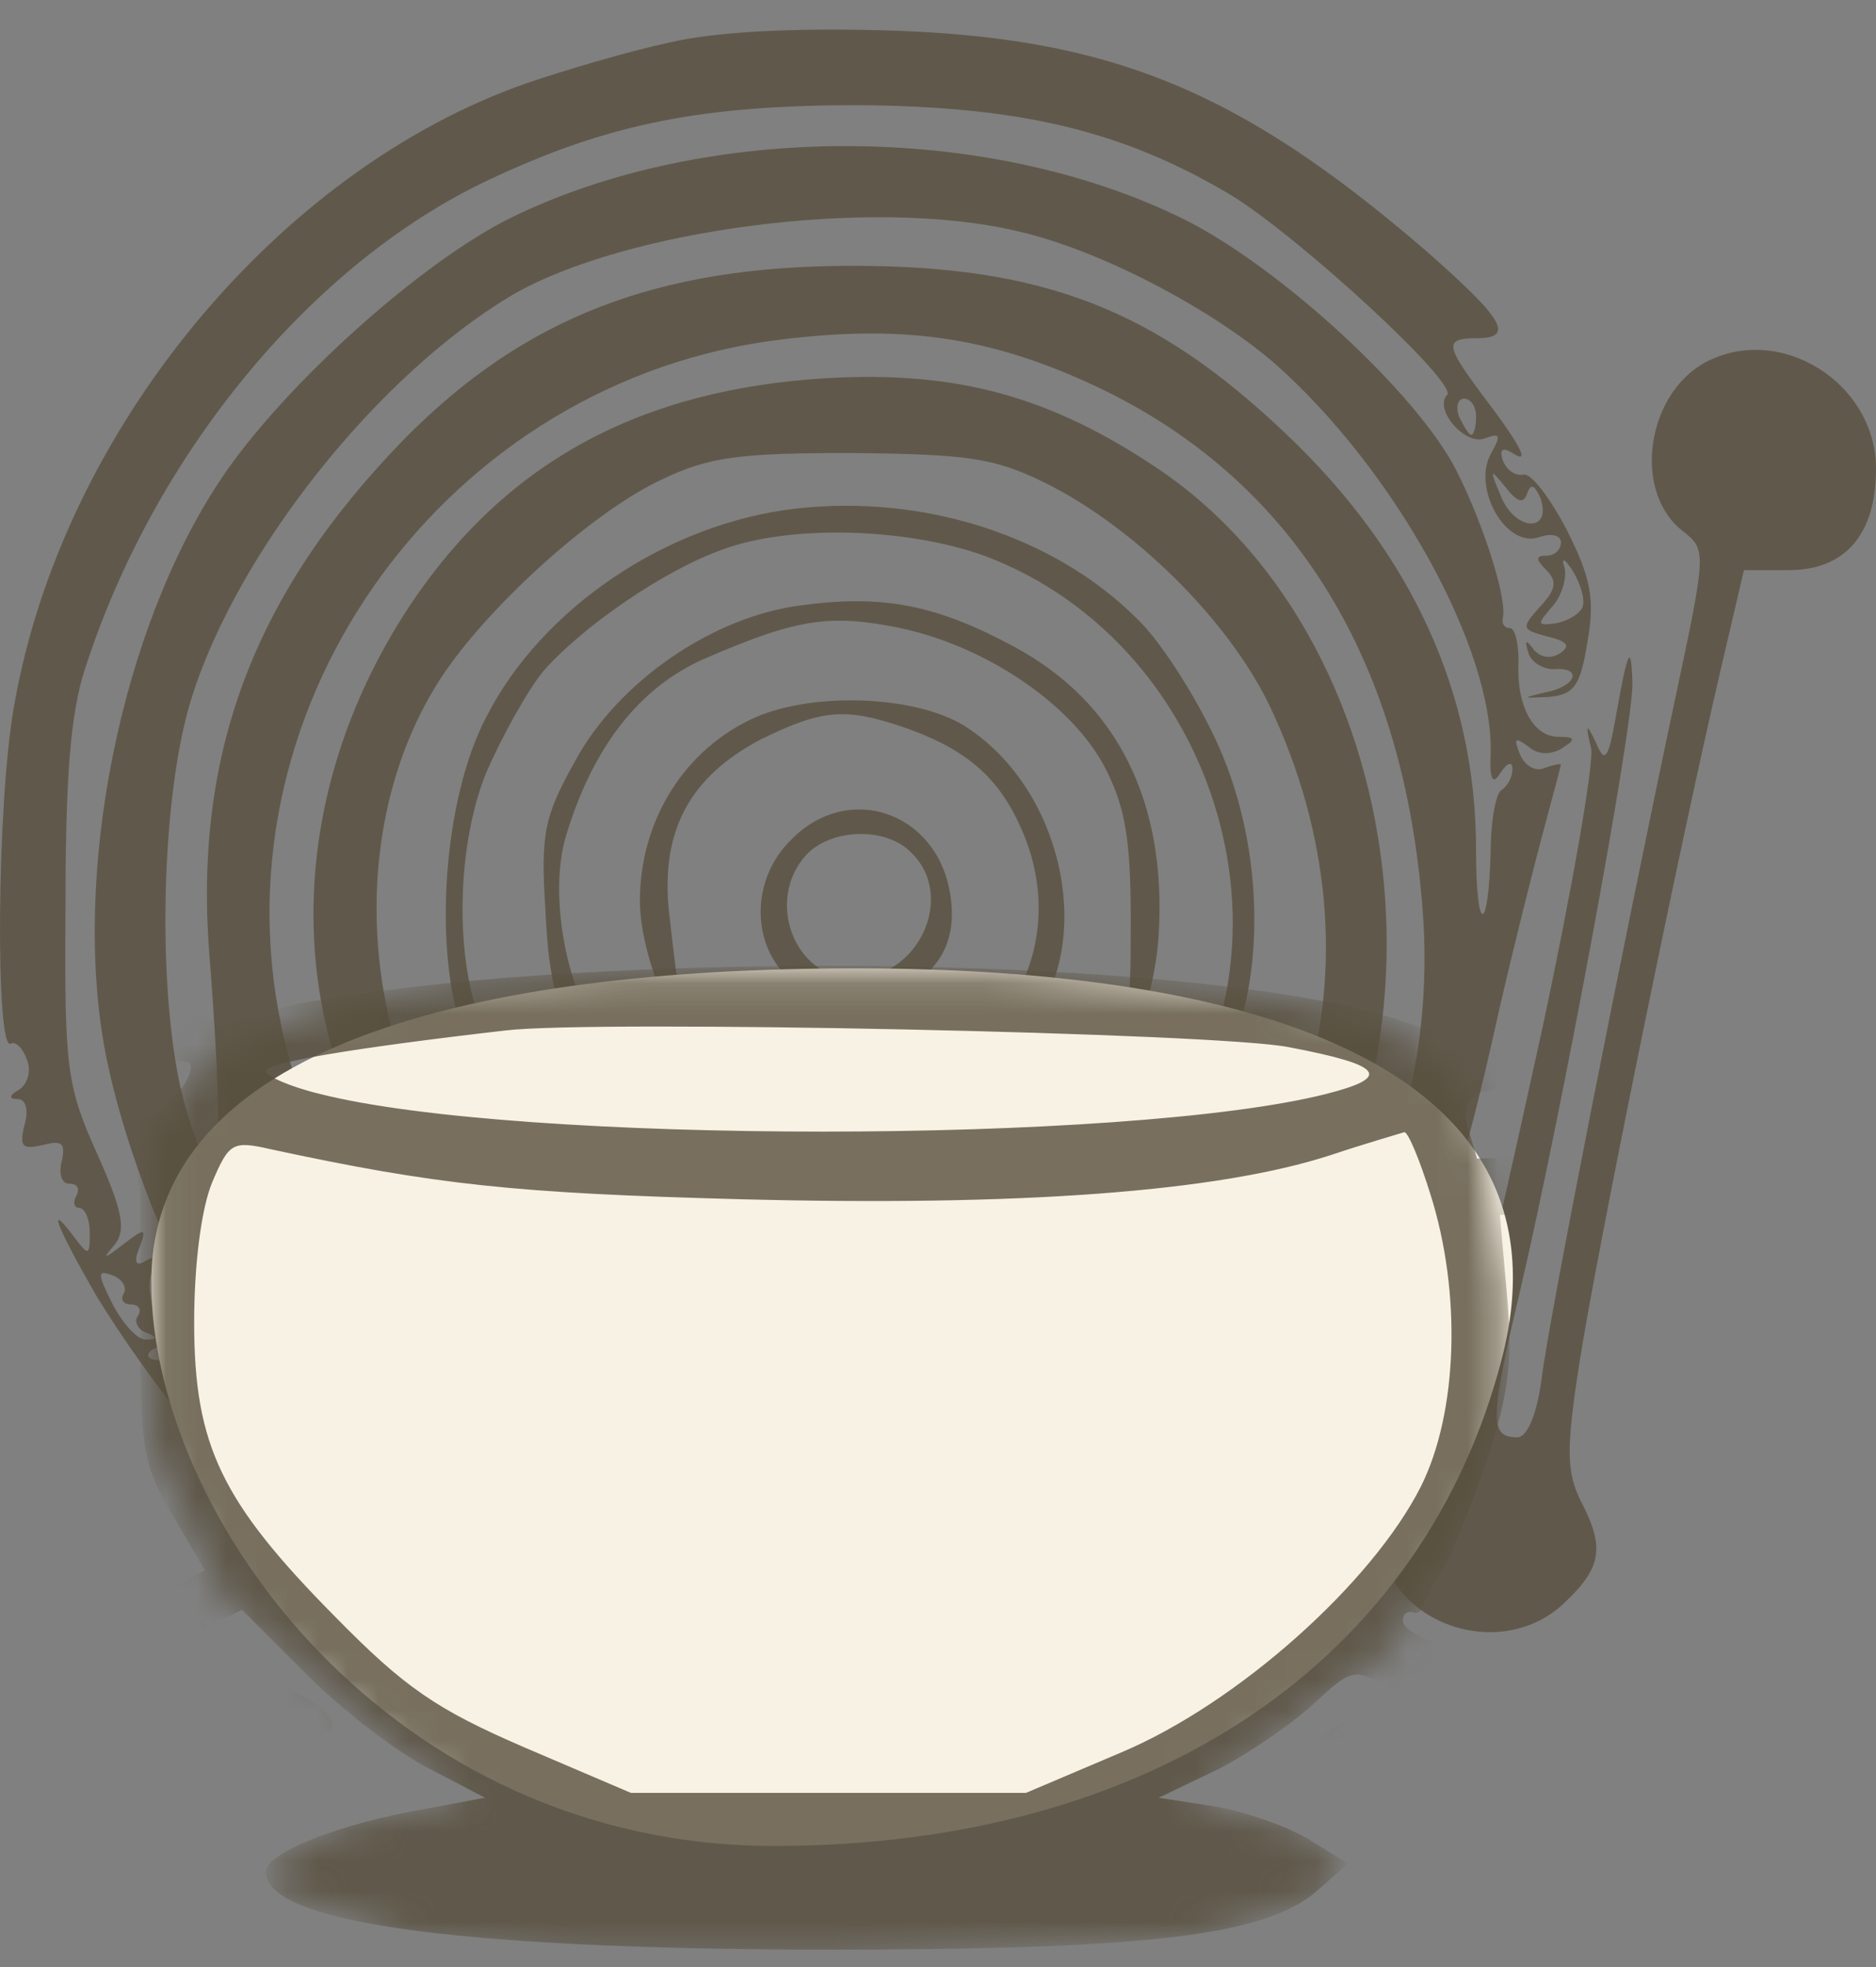
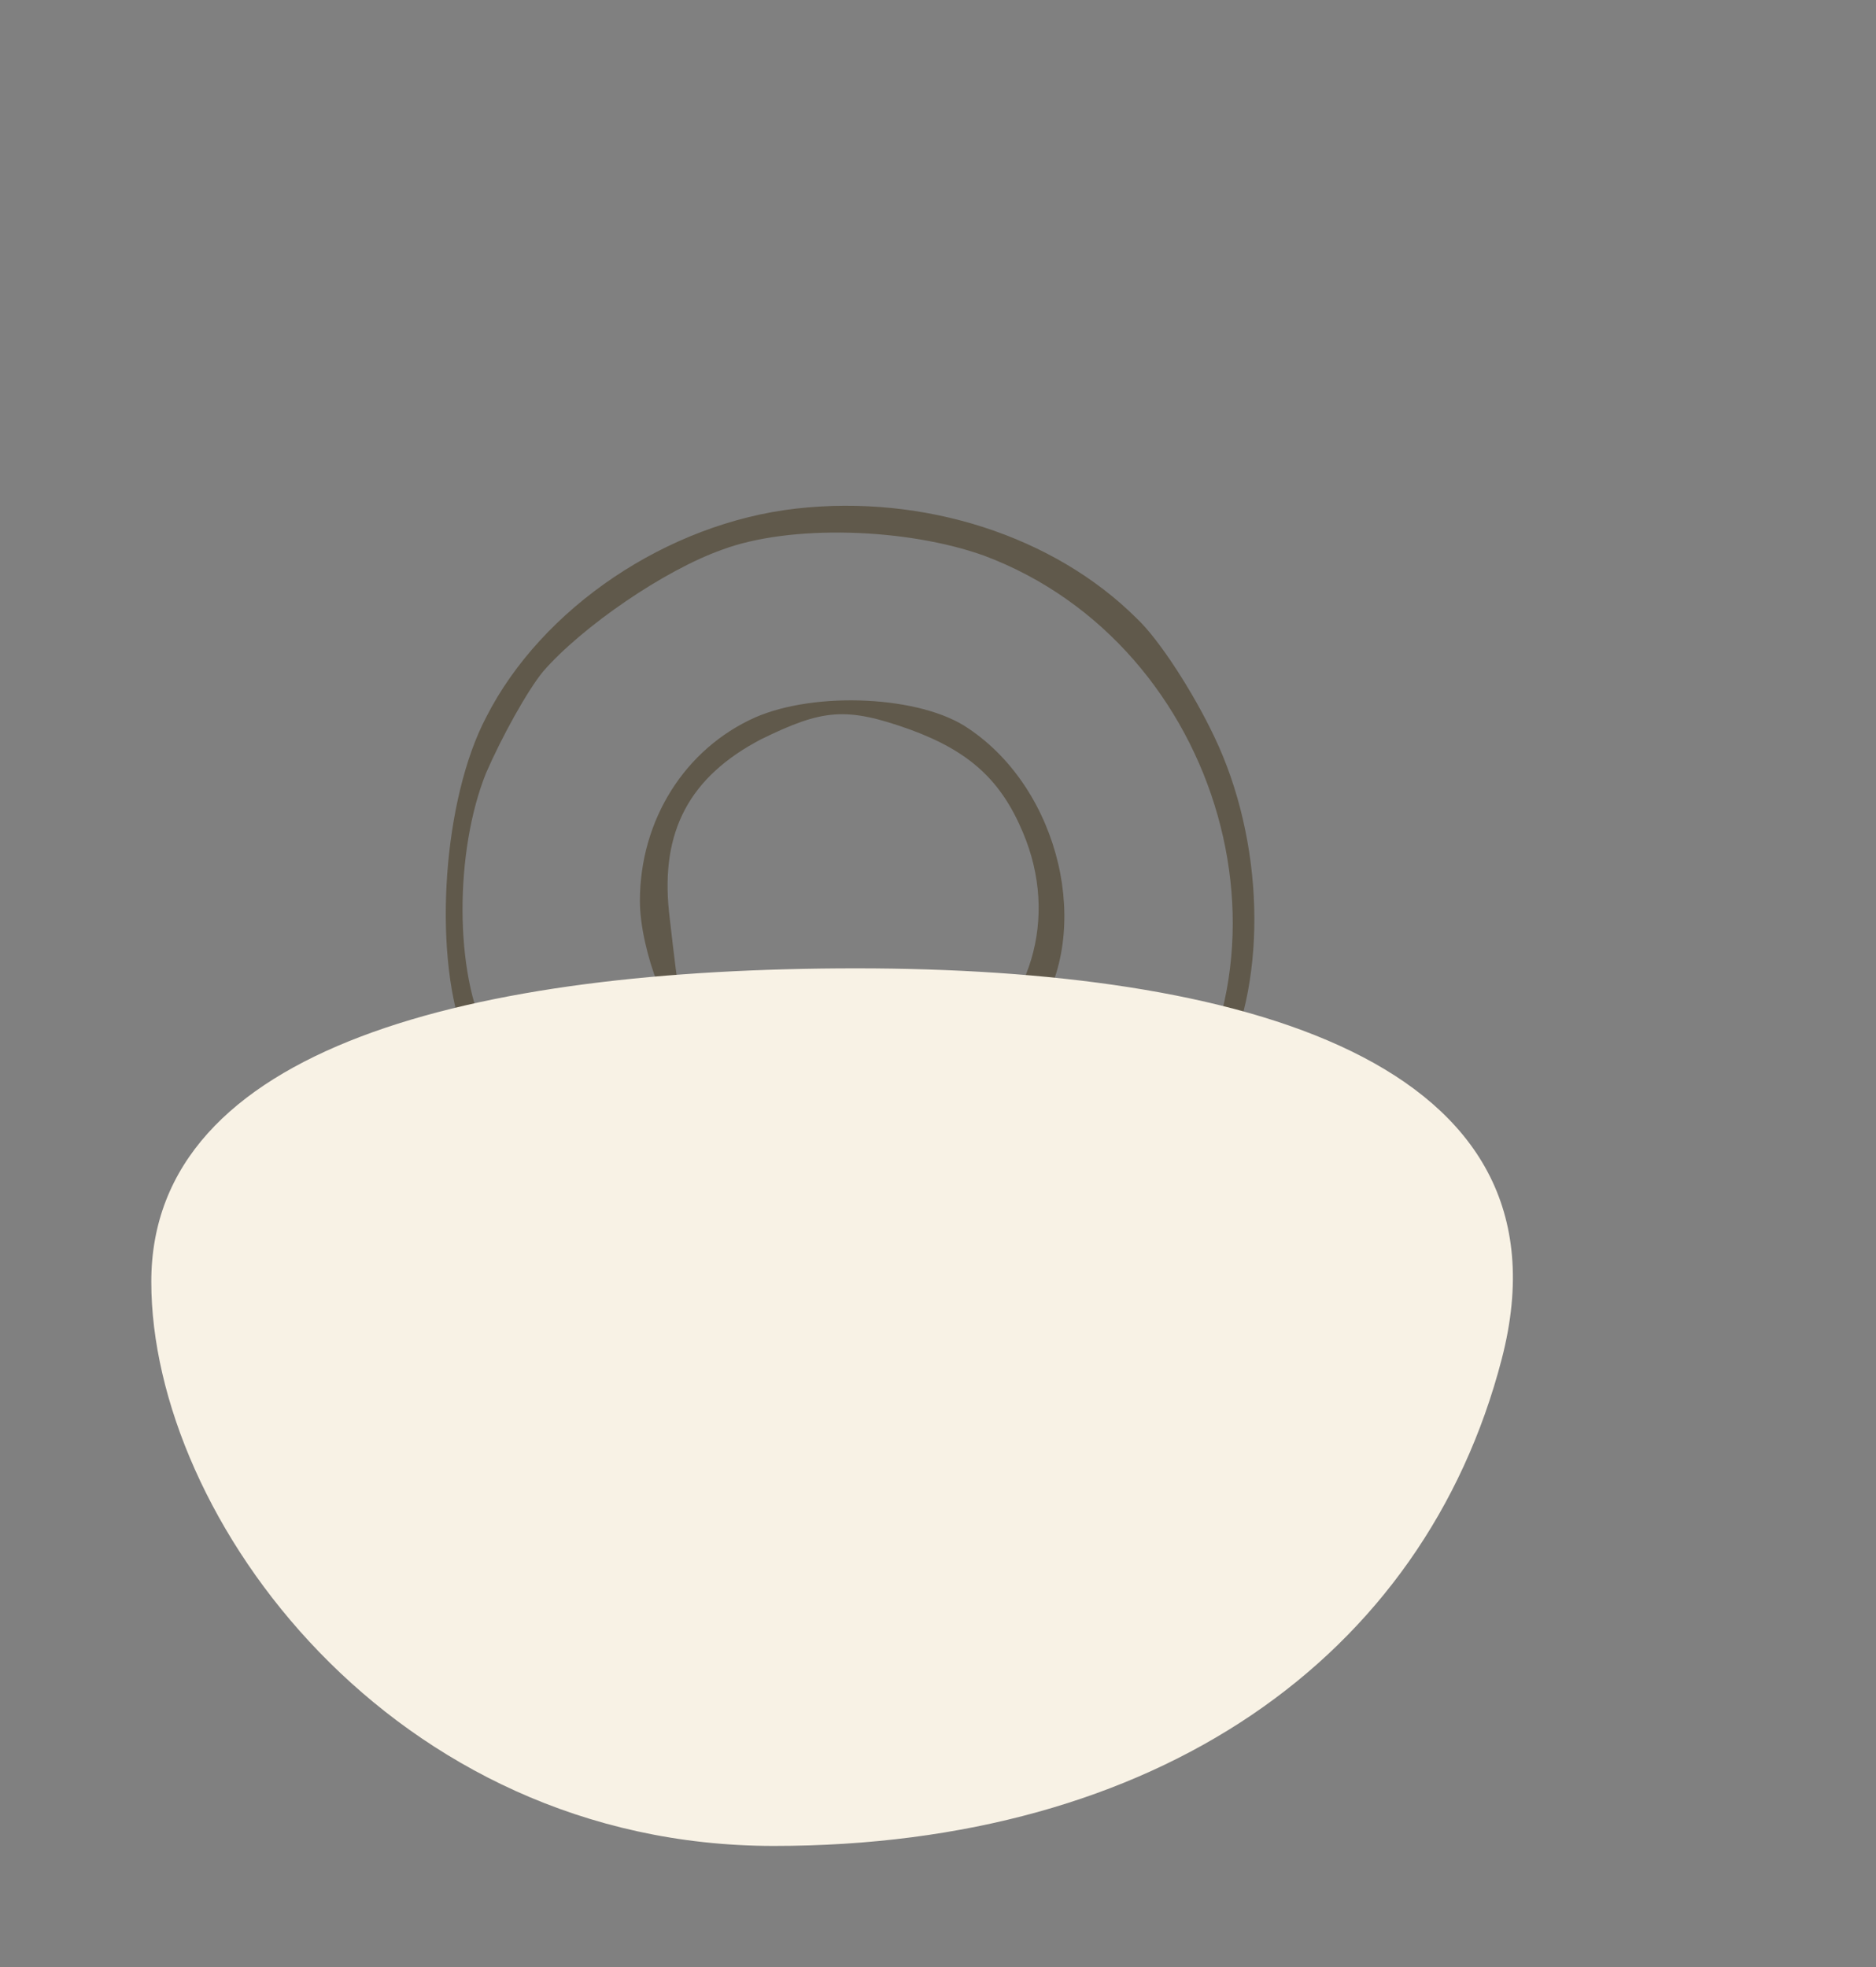
<svg xmlns="http://www.w3.org/2000/svg" width="62" height="65" viewBox="0 0 62 65" fill="none">
  <rect x="0" y="0" width="62" height="65" fill="#808080" stroke="none" />
-   <path d="M22.15 1.4C20.828 1.68 18.666 2.318 17.384 2.757C9.174 5.631 2.085 14.212 0.483 23.231C-0.118 26.424 -0.158 34.845 0.363 34.486C0.523 34.406 0.763 34.646 0.883 35.005C1.043 35.364 0.923 35.803 0.643 36.003C0.282 36.202 0.282 36.322 0.603 36.322C0.843 36.322 0.963 36.681 0.803 37.2C0.643 37.878 0.723 37.998 1.404 37.839C2.045 37.679 2.165 37.759 2.045 38.357C1.925 38.796 2.045 39.116 2.285 39.116C2.565 39.116 2.645 39.275 2.525 39.515C2.405 39.714 2.445 39.914 2.605 39.914C2.806 39.914 2.966 40.273 2.966 40.752C2.966 41.51 2.926 41.51 2.445 40.872C1.484 39.595 1.925 40.632 3.166 42.787C4.728 45.382 7.732 49.213 9.814 51.129C11.777 52.965 15.141 55.12 15.582 54.84C16.263 54.441 15.942 53.843 15.181 54.082C14.741 54.202 14.26 54.082 14.1 53.843C13.9 53.523 14.02 53.443 14.42 53.563C14.741 53.723 15.261 53.643 15.582 53.404C16.062 53.084 16.062 53.044 15.542 53.204C15.221 53.284 14.62 53.204 14.18 53.004C13.659 52.725 13.539 52.725 13.699 53.044C13.86 53.284 13.819 53.483 13.579 53.483C13.379 53.483 13.059 53.284 12.938 53.084C12.818 52.845 12.898 52.685 13.139 52.685C13.379 52.685 13.459 52.486 13.299 52.246C13.139 51.967 12.938 51.967 12.778 52.166C12.658 52.406 12.017 52.246 11.336 51.767C10.215 51.049 10.455 51.049 12.258 51.767C12.858 52.007 12.898 51.967 12.338 51.248C11.777 50.57 11.777 50.53 12.418 51.009C13.018 51.488 13.059 51.408 12.978 50.211C12.898 49.492 12.658 48.934 12.458 48.974C12.217 49.013 11.697 48.654 11.296 48.175L10.535 47.297L11.457 48.056C12.658 49.093 12.578 48.255 11.336 47.098C10.776 46.579 10.415 46.06 10.535 45.98C10.616 45.861 10.375 45.302 9.975 44.743C8.733 43.027 6.851 39.036 6.17 36.721C5.169 33.448 5.249 26.504 6.33 23.072C7.852 18.203 12.498 12.376 16.943 9.742C20.668 7.587 28.798 6.509 33.564 7.626C36.288 8.225 40.012 10.181 42.135 12.017C46.06 15.489 49.384 21.435 49.264 24.948C49.224 25.786 49.344 25.945 49.584 25.546C49.825 25.187 49.985 25.147 49.985 25.426C49.985 25.666 49.825 25.985 49.624 26.105C49.424 26.225 49.264 27.183 49.264 28.18C49.184 30.934 48.783 30.854 48.783 28.1C48.783 22.912 46.661 18.282 42.495 14.331C38.17 10.221 34.485 8.784 28.157 8.784C21.709 8.784 17.304 10.5 13.339 14.531C8.373 19.639 6.37 24.948 6.931 31.692C7.091 33.688 7.211 35.963 7.211 36.721C7.211 37.479 7.291 37.878 7.411 37.559C7.532 37.28 8.132 38.158 8.693 39.555C10.655 44.104 13.018 47.098 13.739 45.9C13.9 45.661 14.18 45.581 14.38 45.701C14.581 45.861 14.741 45.581 14.741 45.142C14.741 44.703 14.54 44.224 14.26 44.065C13.94 43.865 13.9 43.985 14.1 44.504C14.34 45.142 14.26 45.142 13.699 44.663C13.299 44.344 12.978 44.184 12.898 44.304C12.858 44.424 12.658 44.344 12.458 44.144C12.258 43.945 12.338 43.905 12.658 44.065C12.898 44.224 13.139 44.144 13.139 43.905C13.139 43.665 13.339 43.586 13.539 43.705C13.779 43.825 13.94 43.705 13.94 43.426C13.94 43.147 14.26 43.386 14.62 43.905C15.021 44.464 15.341 45.022 15.341 45.182C15.341 45.661 15.942 46.06 16.823 46.18C17.624 46.3 17.584 46.22 16.583 45.342C15.822 44.703 15.622 44.304 15.902 44.104C16.263 43.905 16.263 43.665 15.862 43.187C15.582 42.787 16.183 43.226 17.184 44.104C18.265 45.062 18.986 45.98 18.906 46.379C18.826 46.778 18.986 47.217 19.226 47.337C19.507 47.497 19.547 47.417 19.387 47.178C19.226 46.898 19.346 46.699 19.627 46.699C19.987 46.699 19.987 46.579 19.547 46.3C19.226 46.1 19.106 45.9 19.306 45.9C19.507 45.9 19.266 45.461 18.746 44.903C17.865 43.945 17.865 43.825 19.026 43.745C19.306 43.705 19.507 43.506 19.467 43.306C19.427 43.067 19.106 42.947 18.826 43.027C18.505 43.107 17.704 42.668 17.023 42.029C15.902 40.991 15.862 41.271 16.903 42.708C17.144 43.067 16.943 42.947 16.463 42.428C15.982 41.909 15.662 41.231 15.822 40.912C15.942 40.552 15.582 39.595 15.021 38.757C11.697 33.728 11.577 26.744 14.741 22.154C16.383 19.799 19.707 16.846 21.87 15.848C23.432 15.09 24.473 14.97 28.157 14.97C31.962 15.01 32.843 15.13 34.485 15.928C37.489 17.404 40.573 20.478 41.935 23.271C46.06 31.892 43.216 41.271 35.367 45.142C33.284 46.14 32.203 46.419 29.679 46.499C27.957 46.579 25.674 46.459 24.553 46.22C23.472 46.02 21.99 45.781 21.269 45.741C20.147 45.661 19.987 45.781 20.107 46.459C20.308 47.816 21.91 48.415 26.916 48.894C31.962 49.413 37.529 47.497 40.974 44.025C48.463 36.442 47.061 21.475 38.33 15.529C34.726 13.094 31.642 12.256 27.357 12.495C21.189 12.855 16.743 15.249 13.579 19.959C8.933 26.943 9.334 35.444 14.661 41.191C15.221 41.79 15.582 42.388 15.462 42.508C15.341 42.668 14.661 42.069 13.98 41.231C11.216 37.799 10.976 37.599 11.977 39.116C12.458 39.874 13.499 41.151 14.22 41.949C14.981 42.748 15.421 43.506 15.221 43.665C15.021 43.785 14.701 43.626 14.581 43.266C14.46 42.947 14.18 42.787 13.94 42.907C13.739 43.027 13.539 42.907 13.539 42.588C13.539 42.269 13.259 41.75 12.858 41.47C12.258 40.952 12.258 40.991 12.698 41.87C13.139 42.628 13.139 42.748 12.698 42.508C12.338 42.269 12.258 42.388 12.458 42.867C12.618 43.306 12.578 43.466 12.298 43.306C12.057 43.147 11.977 42.748 12.137 42.388C12.258 42.069 11.977 41.351 11.457 40.752C10.936 40.193 10.856 39.994 11.256 40.273C12.177 40.991 12.097 40.552 10.936 38.517C10.375 37.599 9.614 35.484 9.294 33.887C7.051 23.192 14.821 12.535 25.835 11.218C30.04 10.7 32.964 11.178 36.568 12.934C42.856 16.047 46.42 21.914 47.021 30.136C47.622 38.158 43.497 45.541 36.688 48.694C34.085 49.891 30.561 50.65 28.278 50.45C27.557 50.41 25.955 50.291 24.713 50.211C23.432 50.131 22.51 49.971 22.59 49.852C22.711 49.652 20.147 48.574 19.467 48.495C19.346 48.495 19.106 48.375 18.946 48.215C18.786 48.056 18.385 48.056 18.025 48.175C17.584 48.375 17.504 48.295 17.744 47.896C17.945 47.537 17.905 47.457 17.584 47.656C17.344 47.816 17.224 48.135 17.344 48.335C17.504 48.535 17.384 48.694 17.104 48.694C16.823 48.694 16.903 49.013 17.344 49.492C17.785 49.971 17.905 50.291 17.624 50.33C17.344 50.37 16.983 50.45 16.743 50.49C16.543 50.53 16.223 50.61 16.062 50.65C15.862 50.69 16.062 50.889 16.503 51.129C16.983 51.448 17.104 51.687 16.783 51.847C16.463 52.047 16.583 52.366 17.144 52.885C17.624 53.324 17.945 53.404 17.945 53.124C17.945 52.765 18.145 52.765 18.786 53.124C19.467 53.483 19.547 53.643 19.106 53.922C18.625 54.242 18.625 54.361 19.146 54.721C19.467 54.96 19.547 55.08 19.306 55C19.066 54.92 17.744 53.843 16.383 52.605C15.021 51.328 14.22 50.41 14.62 50.57C15.181 50.809 15.141 50.61 14.42 49.572C13.379 48.175 12.738 47.656 12.738 48.255C12.738 48.455 12.898 48.734 13.099 48.894C13.339 49.013 13.419 49.452 13.339 49.852C13.259 50.37 13.9 51.209 15.382 52.486C16.623 53.523 17.464 54.481 17.344 54.601C17.224 54.761 16.943 54.601 16.743 54.282C16.503 53.962 16.343 53.883 16.343 54.122C16.343 54.401 16.823 54.88 17.384 55.279C17.985 55.639 18.305 55.758 18.185 55.519C17.825 54.96 18.185 54.96 19.226 55.519C19.827 55.838 19.987 55.838 19.787 55.519C19.387 54.92 20.067 54.96 20.708 55.559C21.069 55.958 23.111 56.078 28.077 56.078C34.646 56.078 35.086 55.998 37.77 54.96C41.334 53.563 44.258 51.687 44.979 50.33L45.539 49.293L45.579 50.61C45.619 53.603 49.624 55.08 51.787 52.885C52.949 51.767 53.029 51.089 52.228 49.572C51.787 48.654 51.747 47.936 52.188 45.102C52.748 41.47 55.512 27.941 56.834 22.273L57.635 18.841H59.116C60.999 18.841 62 17.644 62 15.489C62 12.655 58.836 10.66 56.353 11.977C54.39 13.054 53.95 16.287 55.632 17.564C56.393 18.163 56.393 18.243 55.392 22.952C53.669 31.054 51.186 43.586 50.946 45.581C50.786 46.778 50.465 47.497 50.145 47.497C49.224 47.497 49.224 46.938 50.225 42.708C51.587 36.921 53.99 23.99 53.95 22.553C53.91 21.196 53.79 21.475 53.389 23.75C53.149 25.107 53.029 25.227 52.748 24.548C52.428 23.87 52.388 23.91 52.588 24.748C52.668 25.307 51.947 29.418 50.986 33.927C48.703 44.304 48.383 45.501 47.822 45.501C47.582 45.501 46.22 46.499 44.778 47.736C39.372 52.326 35.367 53.922 28.558 54.082C24.513 54.162 24.112 54.242 23.712 55.04C23.271 55.918 23.271 55.918 23.031 55.12C22.911 54.641 22.59 54.282 22.35 54.282C21.99 54.282 21.95 54.401 22.31 54.8C23.031 55.678 20.868 55.399 20.027 54.521C19.387 53.803 19.387 53.803 20.308 54.282C21.029 54.641 21.349 54.641 21.709 54.242C22.03 53.883 21.99 53.803 21.469 54.002C21.069 54.162 20.748 54.082 20.748 53.922C20.748 53.723 20.948 53.483 21.229 53.404C21.549 53.284 21.469 53.124 21.029 52.965C20.668 52.845 20.388 52.845 20.468 53.004C20.508 53.164 20.388 53.324 20.147 53.364C19.907 53.404 19.787 53.084 19.787 52.645C19.827 52.206 19.747 51.967 19.627 52.087C19.507 52.166 19.146 52.047 18.786 51.767C18.225 51.328 18.225 51.368 18.706 51.967C19.427 52.925 18.666 52.885 17.825 51.967C17.104 51.169 16.903 50.49 17.504 50.849C17.704 51.009 17.945 50.929 18.025 50.69C18.105 50.45 18.746 50.57 19.627 51.049C20.468 51.448 20.988 51.927 20.828 52.126C20.668 52.326 20.828 52.286 21.109 52.007C21.469 51.727 21.91 51.648 22.31 51.847C22.671 52.047 24.152 52.406 25.594 52.685C32.443 53.922 40.773 50.61 45.139 44.863C47.301 42.029 48.102 39.914 49.584 33.209C50.025 31.293 50.666 28.739 50.986 27.542C51.307 26.344 51.587 25.307 51.587 25.267C51.587 25.227 51.347 25.267 51.026 25.387C50.746 25.506 50.385 25.307 50.225 24.908C50.025 24.389 50.065 24.349 50.506 24.668C50.826 24.948 51.227 24.948 51.587 24.748C52.108 24.429 52.068 24.349 51.507 24.349C50.666 24.349 50.105 23.311 50.185 21.834C50.185 21.236 50.065 20.757 49.905 20.757C49.745 20.757 49.624 20.637 49.664 20.438C49.825 19.839 49.064 17.404 48.143 15.569C46.861 13.014 42.255 8.784 39.091 7.227C32.603 4.035 23.352 4.035 16.903 7.187C13.9 8.664 9.334 12.775 7.291 15.848C3.967 20.837 2.365 28.939 3.487 34.805C4.127 38.038 5.689 41.949 7.411 44.623C8.132 45.781 8.653 46.898 8.533 47.098C8.293 47.457 9.013 48.016 9.855 48.135C10.535 48.255 11.937 49.492 11.937 50.011C11.937 50.211 11.617 50.131 11.256 49.852C10.655 49.373 10.616 49.373 10.896 50.051C11.176 50.809 11.136 50.809 10.335 50.091C9.855 49.652 9.534 49.572 9.534 49.852C9.534 50.131 9.334 50.211 9.094 50.051C8.773 49.891 8.813 49.692 9.174 49.452C9.614 49.213 9.414 48.814 8.333 47.696C7.452 46.818 6.891 46.459 6.691 46.739C6.53 47.058 6.25 46.858 5.89 46.26C5.449 45.382 5.449 45.342 6.05 45.861C6.45 46.14 6.731 46.26 6.731 46.06C6.731 45.342 6.09 44.823 5.409 44.943C5.048 44.983 4.808 44.863 4.928 44.703C5.048 44.504 5.489 44.424 5.93 44.504C6.691 44.663 6.691 44.583 6.09 43.426C5.769 42.787 5.369 42.348 5.249 42.468C5.129 42.588 5.249 42.947 5.529 43.306C5.809 43.665 5.93 44.025 5.809 44.144C5.409 44.543 4.728 42.787 5.008 42.069C5.169 41.59 5.129 41.47 4.808 41.67C4.488 41.87 4.408 41.71 4.608 41.231C4.848 40.592 4.808 40.552 4.087 41.111C3.406 41.63 3.366 41.63 3.807 41.111C4.167 40.632 4.047 39.994 3.206 38.118C2.205 35.883 2.125 35.324 2.165 29.936C2.165 25.706 2.325 23.591 2.806 22.114C5.089 15.01 10.295 8.704 16.142 5.95C20.107 4.074 23.231 3.476 28.358 3.476C33.724 3.516 37.089 4.314 40.653 6.429C42.896 7.786 48.223 12.695 47.822 13.054C47.382 13.533 48.423 14.73 49.064 14.491C49.584 14.291 49.624 14.371 49.264 15.01C48.663 16.127 49.745 18.083 50.826 17.764C51.267 17.604 51.587 17.684 51.587 17.923C51.587 18.163 51.387 18.362 51.106 18.362C50.746 18.362 50.746 18.482 51.106 18.841C51.467 19.2 51.427 19.48 50.906 20.038C50.265 20.757 50.265 20.797 51.146 21.036C51.827 21.196 51.907 21.356 51.547 21.595C51.227 21.795 50.866 21.715 50.666 21.435C50.425 21.116 50.385 21.156 50.506 21.555C50.586 21.874 50.986 22.114 51.347 22.114C52.308 22.034 52.108 22.673 51.106 22.872C50.265 23.072 50.305 23.072 51.186 23.032C52.028 22.952 52.228 22.673 52.468 21.196C52.708 19.799 52.588 19.121 51.787 17.524C51.227 16.447 50.586 15.608 50.345 15.688C50.065 15.728 49.785 15.529 49.664 15.209C49.544 14.85 49.664 14.77 49.985 14.97C50.586 15.369 50.305 14.77 48.904 12.934C47.782 11.418 47.742 11.178 48.783 11.178C50.065 11.178 49.745 10.58 47.101 8.265C40.934 2.957 36.648 1.201 29.159 1.001C26.275 0.922 23.672 1.041 22.15 1.4ZM48.783 13.773C48.783 14.092 48.703 14.371 48.623 14.371C48.543 14.371 48.383 14.092 48.223 13.773C48.102 13.453 48.183 13.174 48.383 13.174C48.623 13.174 48.783 13.453 48.783 13.773ZM50.465 16.327C50.586 15.968 50.706 16.008 50.906 16.447C51.307 17.604 50.105 17.564 49.624 16.447C49.224 15.489 49.224 15.449 49.745 16.087C50.145 16.606 50.345 16.646 50.465 16.327ZM52.308 20.038C52.228 20.278 51.827 20.517 51.427 20.597C50.786 20.677 50.786 20.637 51.307 20.038C51.627 19.679 51.787 19.081 51.707 18.761C51.587 18.402 51.707 18.442 51.987 18.881C52.228 19.28 52.388 19.799 52.308 20.038ZM4.087 42.748C3.967 42.947 4.087 43.107 4.328 43.107C4.568 43.107 4.688 43.266 4.568 43.466C4.408 43.665 4.568 43.945 4.808 44.025C5.209 44.184 5.209 44.264 4.848 44.264C4.568 44.304 4.087 43.785 3.727 43.107C3.206 42.069 3.206 41.949 3.727 42.149C4.047 42.269 4.207 42.548 4.087 42.748ZM48.783 46.659C48.783 46.858 48.383 47.098 47.902 47.217C47.021 47.457 47.021 47.457 47.742 46.898C48.663 46.22 48.783 46.18 48.783 46.659ZM10.335 47.098C10.335 47.297 10.255 47.497 10.175 47.497C10.055 47.497 9.855 47.297 9.734 47.098C9.614 46.858 9.694 46.699 9.895 46.699C10.135 46.699 10.335 46.858 10.335 47.098ZM8.693 49.293C8.573 49.373 8.052 48.894 7.532 48.175L6.61 46.898L7.772 47.976C8.373 48.574 8.813 49.173 8.693 49.293ZM19.667 48.814C19.827 48.694 19.947 48.854 19.947 49.173C19.947 50.091 18.866 50.37 18.145 49.652C17.464 48.974 17.344 48.535 17.945 48.894C18.185 49.013 18.345 48.934 18.345 48.654C18.345 48.335 18.465 48.295 18.866 48.654C19.186 48.894 19.547 48.974 19.667 48.814ZM21.109 50.131C21.269 50.011 21.429 50.171 21.429 50.49C21.429 50.929 21.269 50.969 20.868 50.65C20.588 50.41 20.348 49.971 20.388 49.732C20.388 49.452 20.468 49.492 20.628 49.812C20.708 50.051 20.948 50.211 21.109 50.131Z" fill="#584F3E" fill-opacity="0.8" />
  <path d="M26.316 16.806C22.07 17.285 17.905 20.078 16.063 23.71C14.661 26.384 14.3 31.333 15.302 34.167C16.143 36.601 17.905 39.195 18.586 38.956C18.866 38.836 19.307 39.036 19.627 39.395C20.068 39.954 20.028 39.994 19.146 39.754C18.305 39.515 18.265 39.555 18.866 39.914C19.227 40.153 19.467 40.552 19.347 40.752C19.186 40.952 18.946 41.031 18.746 40.912C18.546 40.792 18.265 40.872 18.145 41.111C17.945 41.43 17.665 41.391 17.224 41.031C16.744 40.672 16.784 40.792 17.304 41.43C18.105 42.348 18.386 42.508 18.305 41.989C18.145 41.151 18.466 41.111 19.507 41.869C20.108 42.308 20.788 42.548 20.949 42.388C21.149 42.229 21.149 42.308 20.989 42.588C20.829 42.907 21.189 43.306 21.95 43.705C22.631 44.065 23.111 44.464 22.991 44.623C22.911 44.783 24.673 44.943 26.916 45.022C30.2 45.142 31.402 45.022 33.004 44.384C35.607 43.426 38.491 41.43 39.612 39.874C40.373 38.836 40.413 38.477 40.013 37.839C39.612 37.2 39.692 36.721 40.453 35.204C41.895 32.291 41.775 27.781 40.133 24.349C39.452 22.912 38.331 21.156 37.57 20.438C34.846 17.724 30.561 16.327 26.316 16.806ZM32.523 18.362C40.413 21.316 43.377 31.772 38.05 37.958C34.205 42.428 28.799 43.905 23.512 41.949C21.229 41.071 18.826 39.594 20.548 40.073C21.109 40.233 20.989 40.033 20.148 39.435C19.507 38.916 18.946 38.597 18.906 38.717C18.906 38.836 18.586 38.677 18.225 38.397C17.865 38.078 17.665 37.639 17.785 37.359C17.905 37.08 17.665 36.601 17.264 36.282C16.583 35.763 16.583 35.763 17.144 36.521C17.705 37.28 17.705 37.28 17.064 36.761C16.663 36.481 16.463 36.082 16.583 35.883C16.663 35.683 16.463 34.965 16.103 34.246C15.021 32.171 15.021 28.14 16.063 25.546C16.583 24.349 17.424 22.832 17.945 22.194C19.227 20.717 21.95 18.841 23.872 18.163C26.115 17.325 29.96 17.444 32.523 18.362ZM20.508 41.59C20.388 41.75 20.068 41.79 19.747 41.63C18.906 41.351 18.986 41.151 19.907 41.231C20.348 41.231 20.628 41.43 20.508 41.59Z" fill="#584F3E" fill-opacity="0.8" />
-   <path d="M26.516 19.999C23.552 20.358 20.389 22.553 18.987 25.187C17.985 26.983 17.865 27.542 18.026 30.096C18.146 32.49 18.386 33.368 19.347 34.965C20.629 37 24.113 39.674 25.074 39.315C25.315 39.235 25.555 39.275 25.555 39.475C25.555 39.635 25.835 39.794 26.156 39.794C26.476 39.794 26.756 39.635 26.756 39.475C26.756 39.275 27.037 39.235 27.357 39.355C27.678 39.515 27.958 39.754 27.958 39.994C27.958 40.193 27.758 40.233 27.477 40.074C27.197 39.874 27.157 39.954 27.357 40.313C27.598 40.712 27.798 40.712 28.158 40.193C28.439 39.794 29.039 39.515 29.52 39.515C29.96 39.515 30.361 39.355 30.361 39.156C30.361 38.996 29.36 38.836 28.158 38.876C26.636 38.916 25.915 38.796 25.755 38.397C25.595 37.918 25.435 37.918 24.874 38.357C24.514 38.677 24.313 38.717 24.474 38.477C24.634 38.198 24.273 37.799 23.552 37.519C22.912 37.24 22.151 36.801 21.91 36.481C21.35 35.803 20.589 35.723 20.989 36.402C21.149 36.681 21.109 36.721 20.789 36.561C20.549 36.402 20.429 36.122 20.549 35.923C20.669 35.723 20.308 34.925 19.788 34.167C18.666 32.49 18.146 29.497 18.706 27.622C19.587 24.708 21.109 22.712 23.312 21.755C26.356 20.438 27.437 20.278 29.76 20.757C32.564 21.355 35.367 23.231 36.489 25.307C37.17 26.624 37.37 27.622 37.37 30.415C37.37 33.688 37.33 33.887 36.248 34.885C35.608 35.484 35.247 36.122 35.407 36.402C35.568 36.641 35.528 36.721 35.247 36.561C35.007 36.442 34.166 36.761 33.325 37.32C32.524 37.878 31.603 38.317 31.322 38.317C31.002 38.317 30.762 38.517 30.762 38.717C30.762 38.956 31.322 38.876 32.003 38.517C32.684 38.158 33.325 37.958 33.445 38.038C33.725 38.317 32.083 39.156 30.201 39.714C28.639 40.153 28.639 40.193 29.68 40.393C30.281 40.513 30.681 40.513 30.601 40.393C30.481 40.273 31.242 39.794 32.324 39.315C34.206 38.437 35.608 37.24 34.086 37.799C33.685 37.918 33.485 37.918 33.645 37.719C33.805 37.559 34.326 37.4 34.847 37.36C36.328 37.28 38.091 33.967 38.291 30.934C38.571 26.504 36.929 23.191 33.485 21.355C30.962 19.999 29.2 19.639 26.516 19.999ZM22.391 37.4C22.912 38.038 22.872 38.078 22.271 37.559C21.87 37.28 21.55 36.961 21.55 36.881C21.55 36.561 21.87 36.761 22.391 37.4Z" fill="#584F3E" fill-opacity="0.8" />
  <path d="M24.953 23.71C22.63 24.748 21.148 27.103 21.148 29.777C21.148 31.413 22.19 34.087 22.71 33.768C22.911 33.648 23.031 33.847 22.991 34.207C22.911 35.205 26.155 36.721 28.317 36.721C30.6 36.721 33.003 35.444 34.245 33.568C36.127 30.774 35.046 26.105 32.002 24.07C30.44 22.992 26.956 22.832 24.953 23.71ZM30.08 24.109C32.042 24.828 33.083 25.786 33.804 27.502C35.006 30.335 34.085 33.369 31.561 35.045C30.36 35.843 29.799 35.963 27.957 35.803C26.756 35.683 25.434 35.524 25.033 35.444C24.312 35.284 23.151 34.327 23.712 34.327C23.912 34.327 23.832 34.047 23.552 33.728C23.271 33.408 22.951 33.209 22.791 33.289C22.51 33.488 22.47 33.289 22.11 30.136C21.829 27.462 22.791 25.666 25.154 24.429C27.196 23.431 27.957 23.351 30.08 24.109Z" fill="#584F3E" fill-opacity="0.8" />
-   <path d="M26.155 27.741C24.834 29.018 24.794 31.174 26.075 32.331C26.756 33.009 27.277 33.169 28.558 32.969C30.681 32.73 31.723 31.453 31.402 29.537C30.962 26.823 28.038 25.826 26.155 27.741ZM30.12 28.18C31.602 29.617 30.361 32.331 28.198 32.331C26.276 32.331 25.274 29.777 26.636 28.26C27.437 27.382 29.279 27.302 30.12 28.18Z" fill="#584F3E" fill-opacity="0.8" />
  <path d="M49.631 44.909C47.059 54.816 38.193 61 25.576 61C12.959 61 5 50.15 5 42.357C5 34.565 15.682 32 28.299 32C40.916 32 52.203 35.002 49.631 44.909Z" fill="#F8F2E5" />
  <mask id="mask0_117_115" style="mask-type:alpha" maskUnits="userSpaceOnUse" x="5" y="32" width="45" height="33">
-     <path d="M5.043 37.636L6.971 34.818L10.828 33.335L15.129 32.445L20.617 32.148H26.995H32.928L41.086 32.742L45.832 33.78L48.502 36.005L49.096 38.823L49.689 42.679V47.129L48.502 50.392L45.832 54.546L41.976 57.364L39.306 59.44C40.147 59.737 41.976 60.33 42.569 60.33C43.163 60.33 43.904 61.319 44.201 61.813V62.407L39.306 64.038L26.995 64.632H19.134L13.646 64.038L8.899 62.407L9.493 61.22L11.421 60.33L15.426 59.44L12.608 57.364L7.416 52.766L5.043 47.723V39.713V37.636Z" fill="#584F3E" />
-   </mask>
+     </mask>
  <g mask="url(#mask0_117_115)">
    <path d="M16.701 32.313C14.209 32.51 11.124 32.906 9.819 33.183C8.078 33.618 6.773 33.618 4.479 33.341C0.088 32.787 -16.168 33.183 -18.897 33.934C-20.479 34.369 -21.547 34.449 -22.852 34.172C-26.768 33.42 -42.194 33.855 -44.647 34.804C-46.149 35.358 -46.901 44.06 -45.635 46.394C-44.765 48.094 -42.431 50.665 -40.572 52.05L-39.07 53.118L-40.533 53.395C-45.003 54.225 -44.093 55.57 -38.476 56.361C-31.515 57.35 -19.688 56.282 -19.688 54.7C-19.688 54.225 -22.18 53.197 -23.288 53.197C-23.96 53.197 -23.683 52.841 -22.022 51.694L-19.886 50.151L-18.462 51.456C-17.671 52.129 -16.168 53.197 -15.1 53.83L-13.201 54.977L-14.823 55.254C-16.682 55.57 -18.106 56.203 -18.106 56.717C-18.106 57.271 -15.931 57.904 -12.252 58.378C-5.845 59.248 10.214 58.378 10.966 57.113C11.322 56.559 8.79 55.214 6.852 54.937L5.112 54.66L6.536 53.909L7.999 53.197L10.175 55.372C11.361 56.559 13.181 57.943 14.209 58.457L16.029 59.407L13.497 59.881C10.886 60.395 8.79 61.266 8.79 61.859C8.79 63.52 14.96 64.391 26.985 64.43C37.822 64.43 41.778 63.995 43.518 62.492L44.547 61.582L43.202 60.752C42.45 60.316 41.066 59.842 40.077 59.684L38.297 59.407L40.275 58.457C41.343 57.904 42.767 56.915 43.439 56.282C44.626 55.175 44.744 55.135 45.812 55.689L46.959 56.282L45.456 56.559C44.626 56.717 43.795 57.152 43.597 57.548C42.925 58.813 44.863 59.248 51.706 59.446C58.469 59.604 64.323 59.13 66.182 58.181C66.815 57.864 67.329 57.785 67.329 57.983C67.329 58.22 68.16 58.339 69.228 58.26C71.68 58.101 71.601 57.389 69.109 57.152C68.041 57.033 66.459 56.678 65.668 56.361L64.244 55.847L65.075 55.175C66.419 54.146 67.764 53.513 68.041 53.79C68.199 53.909 67.883 54.383 67.329 54.779L66.38 55.491L68.12 55.768C69.9 56.005 71.838 55.965 87.501 55.214C95.926 54.819 97.944 54.542 99.684 53.632C100.95 52.959 100.752 52.485 99.011 52.01L97.43 51.615L99.17 49.835C101.187 47.738 103.323 43.704 103.323 41.964C103.323 40.223 101.147 33.776 100.475 33.38C100.159 33.183 97.43 32.827 94.463 32.55C90.231 32.194 87.778 32.194 83.032 32.55C75.873 33.104 75.477 33.222 74.884 34.449C74.488 35.358 74.291 35.398 71.008 35.398C69.07 35.398 66.38 35.2 64.956 34.963C63.532 34.725 59.102 34.488 55.068 34.409C51.033 34.369 47.315 34.132 46.762 33.895C42.292 32.115 28.409 31.403 16.701 32.313ZM42.608 34.607C45.733 35.2 46.01 35.596 43.834 36.149C37.269 37.81 17.096 37.81 10.57 36.149C9.581 35.912 8.79 35.556 8.79 35.398C8.79 35.121 11.559 34.646 16.701 34.053C19.628 33.697 40.314 34.132 42.608 34.607ZM98.576 34.528C99.486 34.883 99.368 34.963 97.232 35.398C93.83 36.11 76.427 35.437 76.427 34.607C76.427 34.409 77.732 34.172 79.314 34.093C84.1 33.816 97.508 34.093 98.576 34.528ZM6.259 35.121C6.417 35.279 6.18 35.833 5.705 36.307C4.835 37.138 4.598 37.178 -4.381 37.178C-10.789 37.178 -14.309 37.019 -16.049 36.624C-19.846 35.793 -19.609 35.398 -14.942 34.844C-12.45 34.567 5.942 34.804 6.259 35.121ZM-22.299 35.714L-21.112 36.031L-22.497 36.624C-24.276 37.375 -39.584 37.375 -42.194 36.624C-43.104 36.347 -43.816 36.031 -43.697 35.952C-42.867 35.121 -25.147 34.923 -22.299 35.714ZM62.86 36.228C65.312 36.505 67.329 36.822 67.329 36.98C67.329 37.613 65.233 37.85 57.204 38.048L48.818 38.285L48.541 37.375C48.344 36.782 48.462 36.387 48.779 36.149C49.57 35.675 57.599 35.714 62.86 36.228ZM101.227 39.709C101.701 41.449 101.741 42.122 101.345 43.467C100.633 45.959 99.17 47.897 96.559 49.835L94.147 51.615H89.914C87.62 51.615 85.326 51.496 84.852 51.377L83.981 51.14L84.97 50.27C85.484 49.835 85.998 49.083 86.078 48.648C86.157 48.213 86.433 47.106 86.671 46.156C87.422 43.506 87.383 40.026 86.631 38.878L85.959 37.89L91.18 37.652C94.147 37.534 97.073 37.217 97.983 36.901C99.921 36.189 100.277 36.505 101.227 39.709ZM82.992 37.296C84.14 37.929 80.105 38.562 75.042 38.562C70.968 38.562 70.494 38.483 70.098 37.81C69.742 37.099 69.861 37.019 71.166 36.861C73.539 36.545 82.28 36.901 82.992 37.296ZM47.276 39.472C48.304 42.715 48.185 46.67 46.959 49.123C45.338 52.327 40.907 56.282 37.071 57.904L33.907 59.248H27.38H20.854L17.334 57.745C14.407 56.48 13.378 55.768 11.084 53.434C7.327 49.637 6.417 47.778 6.417 43.704C6.417 41.766 6.654 39.946 7.01 39.076C7.564 37.771 7.683 37.692 8.909 37.969C14.407 39.155 17.017 39.432 24.493 39.63C33.669 39.867 40.235 39.393 43.993 38.166C45.179 37.771 46.287 37.455 46.406 37.415C46.524 37.375 46.92 38.325 47.276 39.472ZM-21.666 38.799C-22.259 40.342 -22.141 45.365 -21.468 47.264C-20.914 48.886 -20.914 48.965 -21.745 49.716C-22.259 50.151 -23.723 51.061 -25.028 51.733C-27.243 52.92 -27.678 52.999 -31.357 52.959C-34.877 52.92 -35.549 52.801 -37.487 51.852C-43.381 48.846 -46.031 44.376 -44.528 39.946C-43.935 38.166 -44.33 38.206 -38.278 38.958C-33.137 39.59 -24.83 39.313 -22.852 38.443C-22.101 38.127 -21.429 37.81 -21.389 37.81C-21.349 37.771 -21.468 38.246 -21.666 38.799ZM-13.439 38.958C-11.659 39.234 -6.833 39.353 -2.759 39.274L4.637 39.155V43.704C4.637 47.936 4.716 48.371 5.705 50.072L6.773 51.892L5.112 52.722C2.066 54.186 0.484 54.462 -5.054 54.304C-10.235 54.186 -10.512 54.146 -13.122 52.841C-16.247 51.298 -18.66 49.083 -19.728 46.75C-20.638 44.732 -20.717 41.449 -19.886 39.511C-19.332 38.206 -19.174 38.087 -18.027 38.325C-17.315 38.443 -15.258 38.72 -13.439 38.958ZM69.544 41.212C69.94 43.269 69.544 46.908 68.753 48.529C67.646 50.824 65.154 53.118 62.464 54.423C60.249 55.451 59.616 55.57 55.938 55.57C51.824 55.57 46.366 54.423 46.366 53.553C46.366 53.355 46.484 53.236 46.682 53.276C46.84 53.355 46.999 53.236 47.038 53.078C47.078 52.92 47.355 52.366 47.671 51.892C47.948 51.417 48.62 49.795 49.135 48.292C49.847 46.077 50.005 45.049 49.807 42.834L49.57 40.144H54.791C60.17 40.144 66.697 39.551 67.725 38.918C68.476 38.523 69.228 39.432 69.544 41.212ZM85.405 40.184C86.078 41.449 86.038 43.15 85.326 45.602C84.614 47.976 81.845 51.061 79.156 52.406C77.573 53.236 77.099 53.276 73.5 53.039C71.324 52.92 69.386 52.643 69.188 52.445C68.753 52.01 69.307 50.784 69.821 51.1C70.019 51.219 70.098 51.14 69.979 50.942C69.821 50.705 70.177 49.676 70.691 48.648C71.601 47.026 71.68 46.394 71.562 43.704L71.403 40.658L76.308 40.382C79.037 40.223 81.885 39.867 82.676 39.59C84.496 38.918 84.812 38.997 85.405 40.184ZM71.166 46.552C71.047 46.868 70.928 46.75 70.928 46.315C70.889 45.879 71.008 45.642 71.126 45.8C71.245 45.919 71.284 46.275 71.166 46.552ZM83.15 53.355C83.15 53.434 82.636 53.592 82.004 53.671C81.331 53.751 80.896 53.711 81.015 53.513C81.213 53.197 83.15 53.039 83.15 53.355Z" fill="#584F3E" fill-opacity="0.8" />
-     <path d="M49.808 55.926C49.096 56.638 49.768 56.875 52.181 56.757C53.842 56.677 54.871 56.44 54.989 56.124C55.108 55.768 54.436 55.649 52.616 55.649C51.192 55.649 49.927 55.768 49.808 55.926Z" fill="#584F3E" fill-opacity="0.8" />
  </g>
</svg>